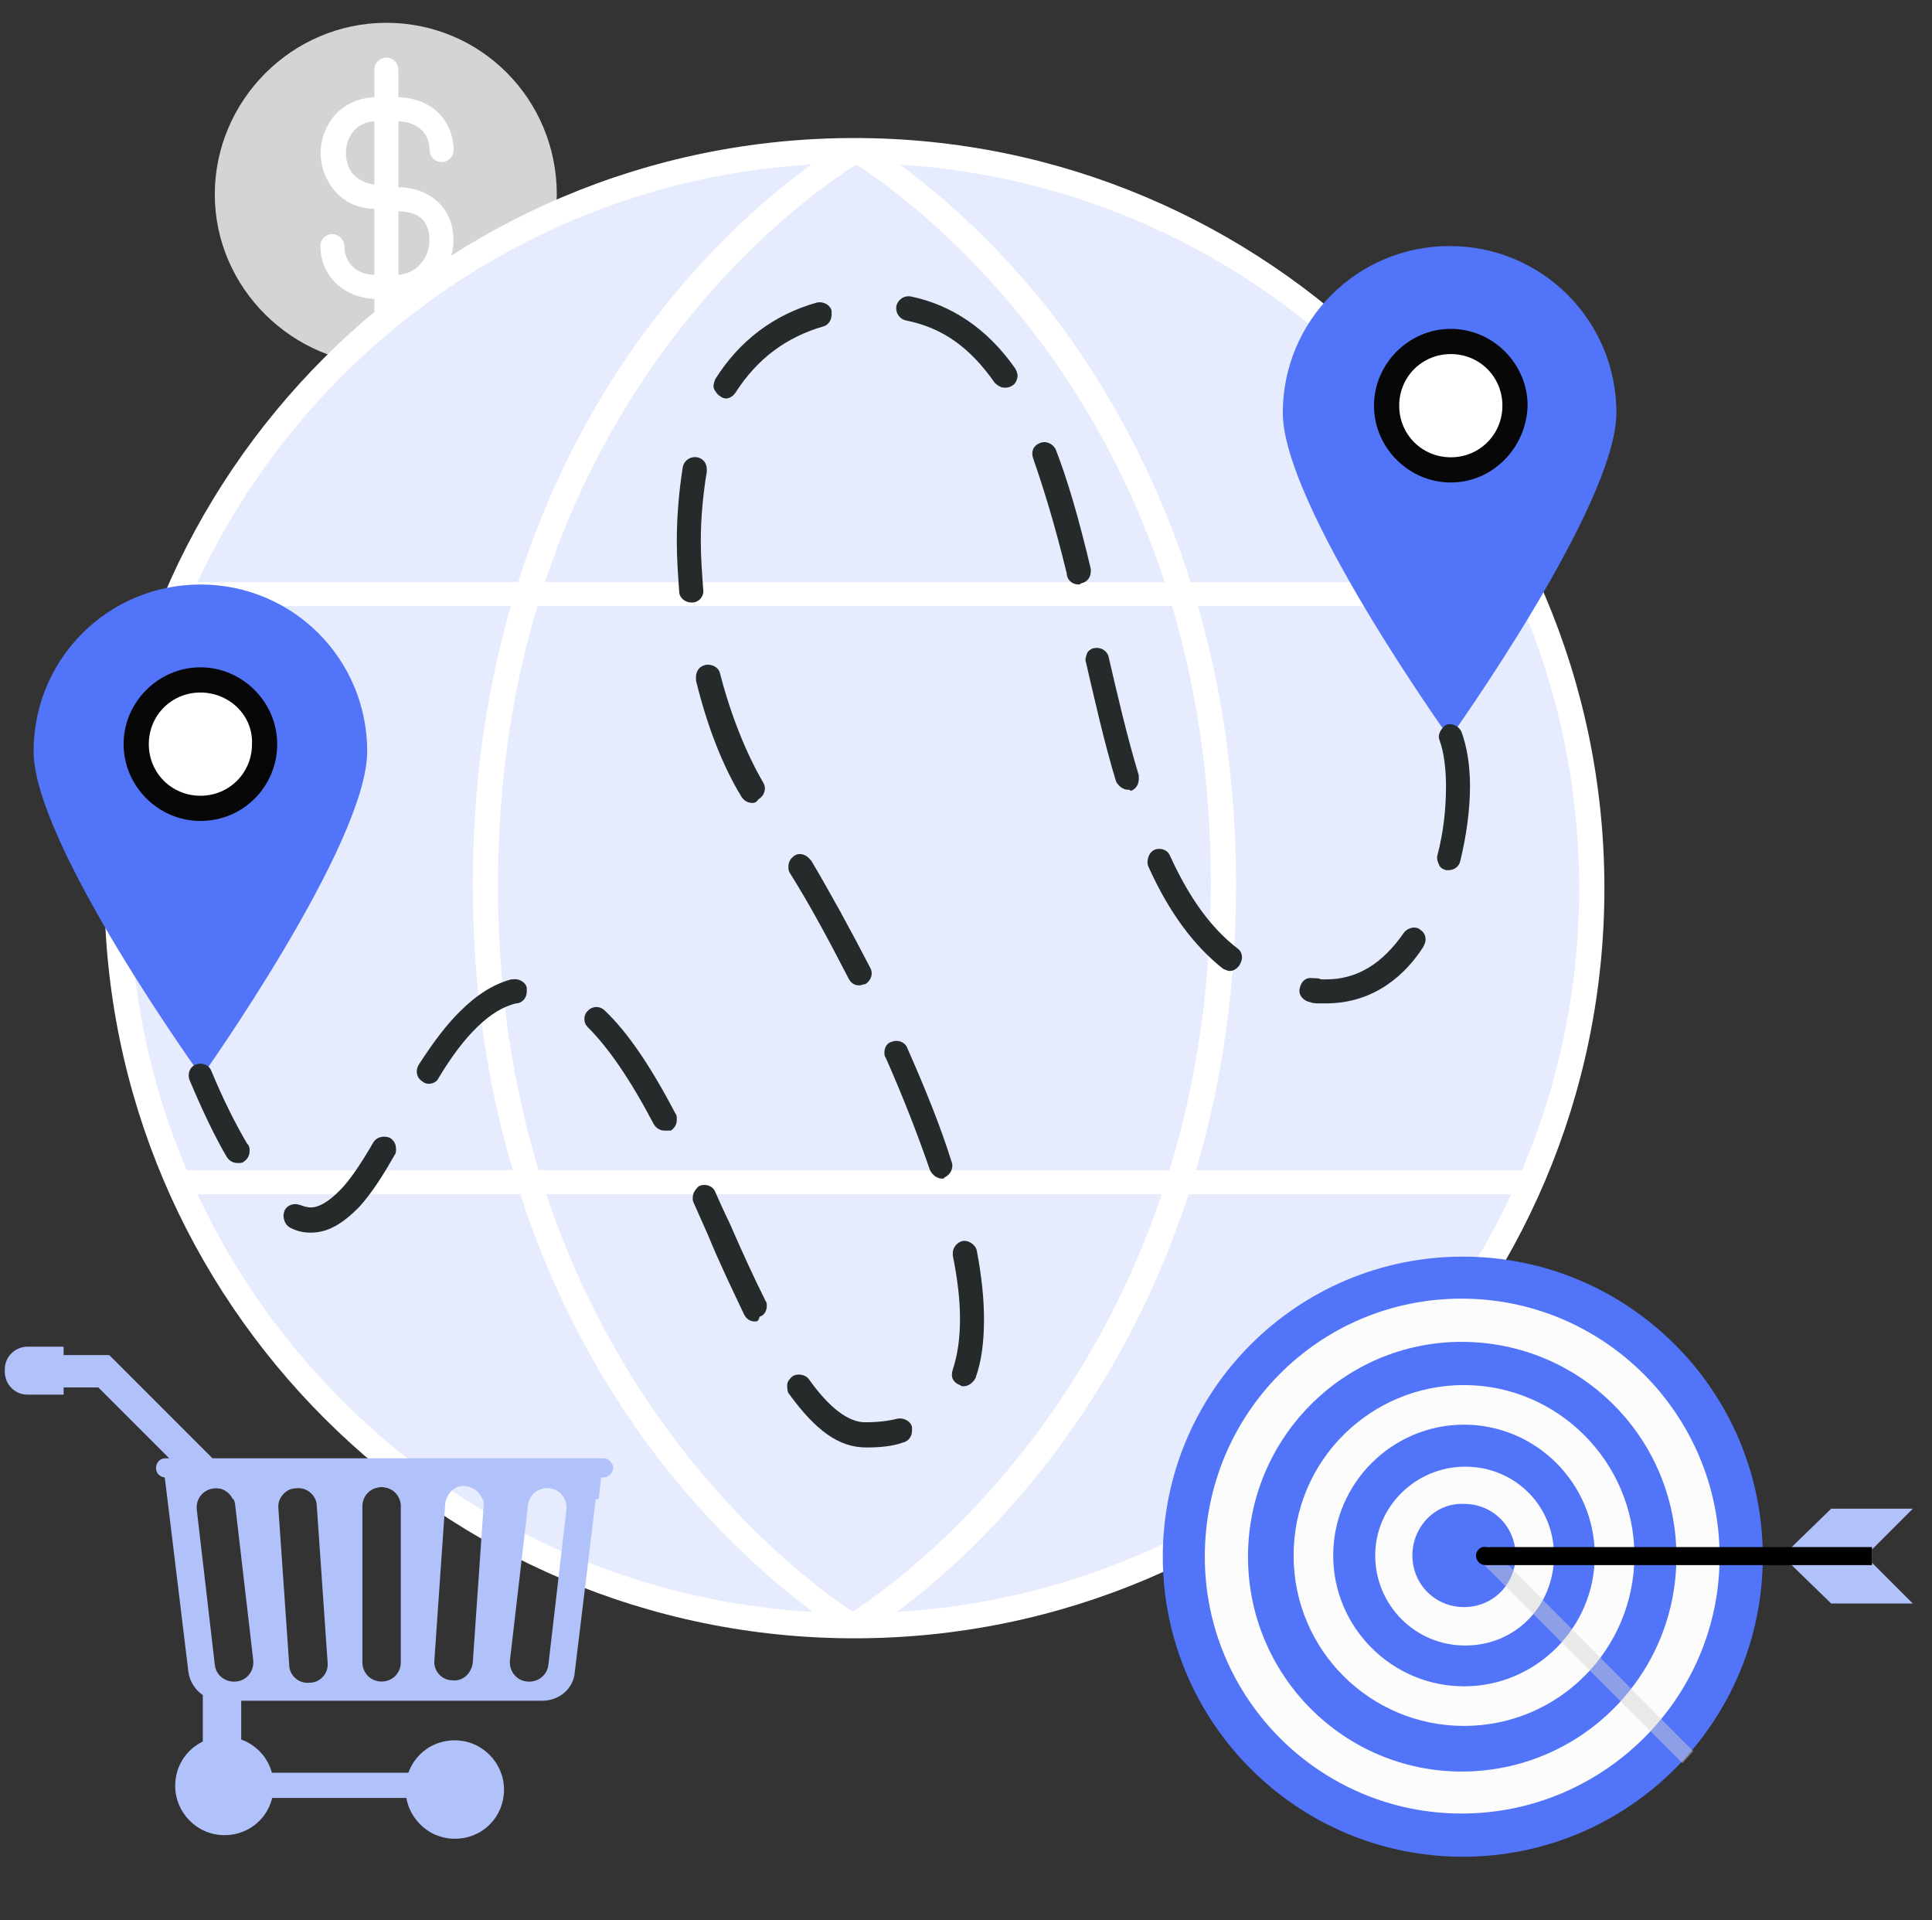
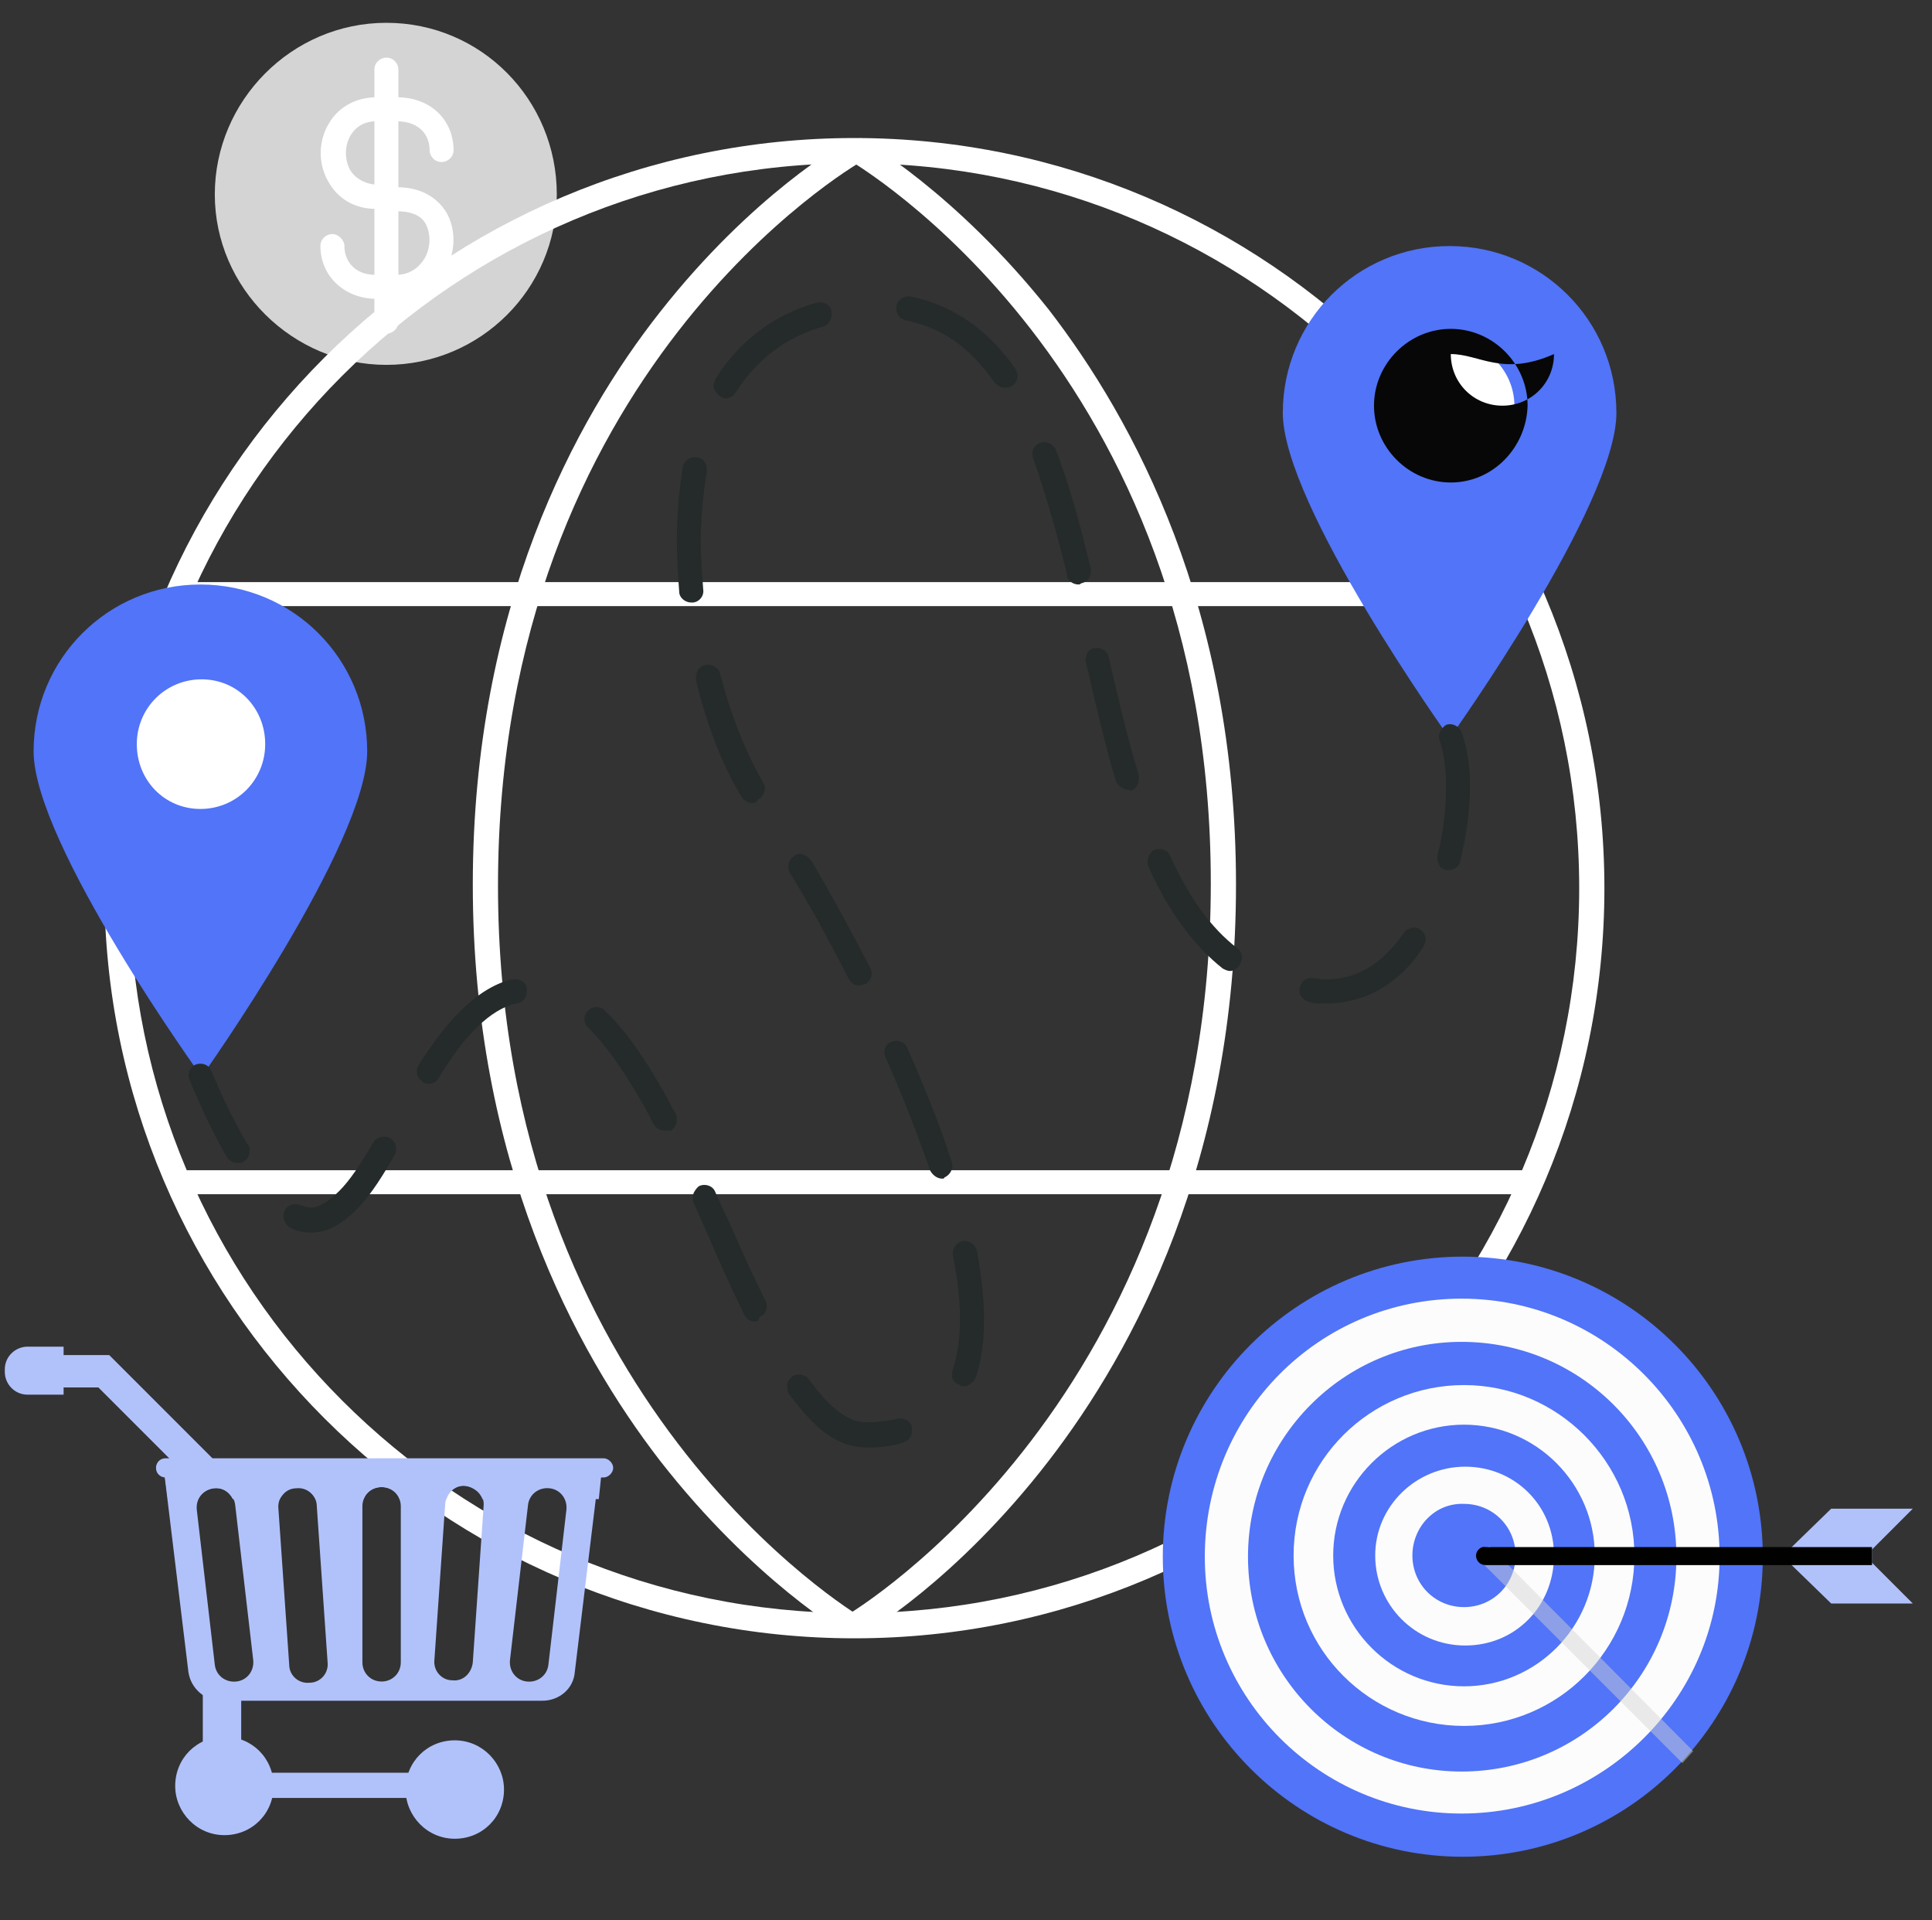
<svg xmlns="http://www.w3.org/2000/svg" version="1.1" id="Layer_1" x="0px" y="0px" viewBox="0 0 161 160" style="enable-background:new 0 0 161 160;" xml:space="preserve">
  <rect x="0" y="0" width="161" height="160" fill="#333333" stroke="none" />
  <style type="text/css">
	.st0{fill:none;}
	.st1{fill:#D4D4D4;}
	.st2{fill:#FFFFFF;}
	.st3{fill:#E6ECFE;}
	.st4{fill:#5174F8;}
	.st5{fill:#070707;}
	.st6{fill:#252B2A;}
	.st7{fill:#B1C2FB;}
	.st8{fill:#FCFCFC;}
	.st9{opacity:0.46;fill:#D4D4D4;enable-background:new    ;}
	.st10{fill:#010200;}
</style>
  <rect x="0.5" class="st0" width="160" height="160" />
  <g>
    <g id="Layer_1_00000156583788332962809740000018025852130571225019_">
      <g>
        <path class="st1" d="M46.4,16.2c0,7.9-6.4,14.2-14.2,14.2S17.9,24,17.9,16.2S24.3,1.9,32.2,1.9S46.4,8.3,46.4,16.2z" />
        <path class="st2" d="M33,24.9h-1.6c-2.7,0-4.7-1.9-4.7-4.4c0-0.6,0.5-1,1-1s1,0.5,1,1c0,1.2,0.8,2.4,2.6,2.4H33     c1.4,0,2.1-0.9,2.4-1.4c0.5-0.9,0.5-2,0.1-2.8c-0.4-0.8-1.3-1.1-2.5-1.1c0,0-0.1,0-0.1,0l-1.6-0.2c-1.7,0-3.1-0.8-3.9-2.2     c-0.9-1.5-0.9-3.4,0-4.9c0.8-1.4,2.3-2.2,4-2.2H33c3.2,0,4.8,2.2,4.8,4.4c0,0.6-0.5,1-1,1c-0.6,0-1-0.5-1-1     c0-1.1-0.7-2.4-2.8-2.4h-1.6c-1.3,0-1.9,0.7-2.2,1.2c-0.5,0.9-0.5,2,0,2.9c0.3,0.5,1,1.1,2.2,1.2c0,0,0.1,0,0.1,0l1.6,0.2     c0,0,0,0,0,0c1.9,0,3.3,0.8,4.1,2.1c0.8,1.4,0.8,3.3-0.1,4.8C36.3,24,34.8,24.9,33,24.9z" />
        <path class="st2" d="M32.2,27.8c-0.6,0-1-0.5-1-1v-21c0-0.6,0.5-1,1-1c0.6,0,1,0.5,1,1v21C33.2,27.4,32.7,27.8,32.2,27.8z" />
      </g>
      <g>
        <g>
          <g>
-             <path class="st3" d="M71.2,12.5C37.3,12.5,9.8,40.1,9.8,74s27.6,61.5,61.5,61.5s61.5-27.6,61.5-61.5S105.1,12.5,71.2,12.5z" />
            <path class="st2" d="M71.2,135.8c-34.1,0-61.8-27.7-61.8-61.8c0-34.1,27.7-61.8,61.8-61.8c34.1,0,61.8,27.7,61.8,61.8       C133,108.1,105.3,135.8,71.2,135.8z M71.2,12.9c-33.7,0-61.1,27.4-61.1,61.1s27.4,61.1,61.1,61.1c33.7,0,61.1-27.4,61.1-61.1       S104.9,12.9,71.2,12.9z" />
          </g>
          <path class="st2" d="M71.2,136.5c-34.4,0-62.5-28-62.5-62.5s28-62.5,62.5-62.5c34.4,0,62.5,28,62.5,62.5S105.7,136.5,71.2,136.5      z M71.2,13.6c-33.3,0-60.4,27.1-60.4,60.4s27.1,60.4,60.4,60.4c33.3,0,60.4-27.1,60.4-60.4S104.5,13.6,71.2,13.6z" />
          <path class="st2" d="M70.7,136.3c-0.3-0.2-7.9-4.6-15.7-14.6c-7.1-9.2-15.6-25-15.6-48c0-23,8.5-38.7,15.6-47.7      c7.7-9.8,15.3-14.1,15.7-14.3l1,1.8c-0.3,0.2-30.2,17.4-30.2,60.3c0,42.9,29.9,60.7,30.2,60.9L70.7,136.3z" />
          <path class="st2" d="M71.7,136.3l-1-1.8c0.3-0.2,30.2-18,30.2-60.9c0-42.9-29.9-60.1-30.2-60.3l1-1.8c0.3,0.2,7.9,4.5,15.7,14.3      C94.5,35,103,50.7,103,73.7c0,23-8.5,38.8-15.6,48C79.7,131.7,72,136.2,71.7,136.3z" />
          <rect x="14.8" y="48.5" class="st2" width="112.8" height="2" />
          <rect x="14.8" y="97.5" class="st2" width="112.8" height="2" />
        </g>
        <g>
          <path class="st4" d="M106.9,34.4c0-7.7,6.2-13.9,13.9-13.9s13.9,6.2,13.9,13.9s-13.9,27.1-13.9,27.1S106.9,42.1,106.9,34.4z" />
          <path class="st2" d="M126.2,33.8c0,3-2.4,5.4-5.4,5.4c-3,0-5.4-2.4-5.4-5.4c0-3,2.4-5.4,5.4-5.4S126.2,30.9,126.2,33.8z" />
-           <path class="st5" d="M120.9,40.2c-3.5,0-6.4-2.9-6.4-6.4c0-3.5,2.9-6.4,6.4-6.4s6.4,2.9,6.4,6.4      C127.2,37.3,124.4,40.2,120.9,40.2z M120.9,29.5c-2.4,0-4.3,1.9-4.3,4.3c0,2.4,1.9,4.3,4.3,4.3s4.3-1.9,4.3-4.3      C125.2,31.4,123.3,29.5,120.9,29.5z" />
+           <path class="st5" d="M120.9,40.2c-3.5,0-6.4-2.9-6.4-6.4c0-3.5,2.9-6.4,6.4-6.4s6.4,2.9,6.4,6.4      C127.2,37.3,124.4,40.2,120.9,40.2z M120.9,29.5c0,2.4,1.9,4.3,4.3,4.3s4.3-1.9,4.3-4.3      C125.2,31.4,123.3,29.5,120.9,29.5z" />
        </g>
        <g>
          <path class="st4" d="M2.8,62.6c0-7.7,6.2-13.9,13.9-13.9s13.9,6.2,13.9,13.9S16.8,89.7,16.8,89.7S2.8,70.3,2.8,62.6z" />
          <path class="st2" d="M22.1,62c0,3-2.4,5.4-5.4,5.4S11.4,65,11.4,62c0-3,2.4-5.4,5.4-5.4S22.1,59,22.1,62z" />
-           <path class="st5" d="M16.7,68.4c-3.5,0-6.4-2.9-6.4-6.4c0-3.5,2.9-6.4,6.4-6.4s6.4,2.9,6.4,6.4C23.1,65.5,20.3,68.4,16.7,68.4z       M16.7,57.7c-2.4,0-4.3,1.9-4.3,4.3c0,2.4,1.9,4.3,4.3,4.3s4.3-1.9,4.3-4.3C21.1,59.6,19.1,57.7,16.7,57.7z" />
        </g>
        <path class="st6" d="M72.2,120.6L72.2,120.6C72.1,120.6,72.1,120.6,72.2,120.6L72.2,120.6c-2.3,0-4.2-1.4-6.4-4.4     c-0.2-0.2-0.2-0.5-0.2-0.8c0-0.3,0.2-0.5,0.4-0.7c0.4-0.3,1.1-0.2,1.4,0.2c1.7,2.4,3.3,3.6,4.7,3.6h0c1,0,1.9-0.1,2.7-0.3     c0.5-0.1,1.1,0.2,1.2,0.7c0,0.1,0,0.2,0,0.3c0,0.5-0.3,0.9-0.8,1C74.4,120.5,73.3,120.6,72.2,120.6z M80.3,115.5     c-0.1,0-0.2,0-0.3-0.1c-0.3-0.1-0.5-0.3-0.6-0.5c-0.1-0.2-0.1-0.5,0-0.8c0.4-1.2,0.6-2.6,0.6-4.2c0-1.6-0.2-3.3-0.6-5.3     c0-0.1,0-0.1,0-0.2c0-0.5,0.4-0.9,0.8-1c0.5-0.1,1.1,0.3,1.2,0.8c0.4,2.1,0.6,4,0.6,5.7c0,1.9-0.2,3.5-0.7,4.9     C81.1,115.2,80.7,115.5,80.3,115.5z M62.9,110.1c-0.4,0-0.7-0.2-0.9-0.6c-1-2.1-2.1-4.4-3-6.6c-0.4-0.9-0.8-1.8-1.2-2.7     c-0.1-0.2-0.1-0.5,0-0.8c0.1-0.2,0.3-0.5,0.5-0.6c0.5-0.2,1.1,0,1.3,0.5c0.4,0.9,0.8,1.8,1.2,2.6c1,2.3,2,4.5,3,6.5l0,0l0,0     c0.1,0.1,0.1,0.3,0.1,0.4c0,0.4-0.2,0.8-0.6,0.9C63.2,110.1,63.1,110.1,62.9,110.1z M25.9,102.7L25.9,102.7     c-0.6,0-1.1-0.1-1.7-0.4c-0.2-0.1-0.4-0.3-0.5-0.6c-0.1-0.3-0.1-0.5,0-0.8c0.2-0.5,0.8-0.7,1.3-0.5c0.3,0.1,0.6,0.2,0.9,0.2h0     c0.7,0,1.5-0.5,2.4-1.4c0.8-0.8,1.7-2.1,2.8-4c0.3-0.5,0.9-0.6,1.4-0.4c0.3,0.2,0.5,0.5,0.5,0.9c0,0.2,0,0.4-0.1,0.5     c-0.9,1.6-1.9,3.2-3,4.4C28.5,102,27.3,102.7,25.9,102.7z M78.5,98.2c-0.4,0-0.8-0.3-1-0.7c-1-2.9-2.2-6-3.7-9.4     c-0.1-0.1-0.1-0.3-0.1-0.4c0-0.4,0.2-0.8,0.6-0.9c0.5-0.2,1.1,0,1.3,0.5c1.5,3.4,2.8,6.6,3.7,9.5c0.2,0.5-0.1,1.1-0.6,1.3     C78.7,98.2,78.6,98.2,78.5,98.2z M19.8,96.9c-0.4,0-0.7-0.2-0.9-0.5c-1-1.7-2-3.8-3.1-6.4c-0.2-0.5,0-1.1,0.5-1.3     c0.5-0.2,1.1,0,1.3,0.5c1,2.4,2,4.4,3,6.1l0.1,0.1c0.1,0.2,0.1,0.3,0.1,0.5c0,0.4-0.2,0.7-0.5,0.9C20.2,96.9,20,96.9,19.8,96.9z      M55.4,94.2c-0.4,0-0.7-0.2-0.9-0.5c-2-3.8-3.8-6.4-5.5-8.1c-0.2-0.2-0.3-0.4-0.3-0.7c0-0.3,0.1-0.5,0.3-0.7c0.4-0.4,1-0.4,1.4,0     c1.9,1.8,3.8,4.6,5.9,8.6c0.1,0.1,0.1,0.3,0.1,0.5c0,0.4-0.2,0.7-0.5,0.9C55.7,94.2,55.6,94.2,55.4,94.2z M35.7,90.3     c-0.2,0-0.4-0.1-0.5-0.2c-0.5-0.3-0.6-0.9-0.3-1.4c1.3-2,2.3-3.3,3.4-4.4c1.4-1.4,2.8-2.3,4.3-2.7l0,0c0,0,0.1,0,0.1,0     c0.5-0.1,1.1,0.2,1.2,0.7c0,0.1,0,0.2,0,0.3c0,0.5-0.3,0.9-0.8,1c0,0-0.1,0-0.1,0l0,0c-2.1,0.5-4.3,2.6-6.5,6.3     C36.4,90.1,36.1,90.3,35.7,90.3z M110.5,83.6L110.5,83.6c-0.2,0-0.4,0-0.5,0c-0.3,0-0.6,0-0.8-0.1c-0.6-0.1-1-0.6-0.9-1.1     c0.1-0.6,0.5-1,1.1-0.9c0.3,0,0.5,0,0.7,0.1c0.2,0,0.3,0,0.4,0c2.6,0,4.7-1.3,6.5-3.9l0,0c0.3-0.4,1-0.6,1.4-0.2     c0.3,0.2,0.4,0.5,0.4,0.8c0,0.2-0.1,0.4-0.2,0.6C117.2,81.1,114.6,83.6,110.5,83.6z M71.6,82.1c-0.4,0-0.7-0.2-0.9-0.6     c-1.6-3.1-3.2-6.1-4.9-8.8c-0.1-0.2-0.1-0.3-0.1-0.5c0-0.4,0.2-0.7,0.5-0.9c0.4-0.3,1-0.1,1.3,0.3v0l0.1,0.1c0,0,0,0,0,0     c1.6,2.7,3.3,5.8,4.9,8.9c0.3,0.5,0.1,1.1-0.4,1.4C71.9,82,71.8,82.1,71.6,82.1z M102.5,80.9c-0.2,0-0.4-0.1-0.6-0.2     c-2.4-1.9-4.5-4.7-6.2-8.5c-0.1-0.2-0.1-0.5,0-0.8c0.1-0.3,0.3-0.5,0.5-0.6c0.5-0.2,1.1,0,1.3,0.5c1.6,3.5,3.4,6,5.6,7.7l0,0     c0.3,0.2,0.4,0.5,0.4,0.8c0,0.2-0.1,0.4-0.2,0.6C103.1,80.7,102.8,80.9,102.5,80.9z M120.7,72.5c-0.1,0-0.2,0-0.2,0     c-0.3-0.1-0.5-0.2-0.6-0.5c-0.1-0.2-0.2-0.5-0.1-0.8c0.5-1.9,0.7-3.9,0.7-5.7c0-1.5-0.2-2.9-0.5-3.7c0-0.1-0.1-0.2-0.1-0.4     c0-0.4,0.3-0.8,0.6-1c0.5-0.2,1.1,0.1,1.3,0.6c0.4,1.1,0.7,2.6,0.7,4.5c0,2-0.3,4.1-0.8,6.2C121.6,72.2,121.2,72.5,120.7,72.5z      M62.7,66.9c-0.4,0-0.7-0.2-0.9-0.5c-1.6-2.6-2.9-6-3.8-9.7c0-0.1,0-0.2,0-0.3c0-0.5,0.3-0.9,0.8-1c0.5-0.1,1.1,0.2,1.2,0.7     c0.9,3.5,2.2,6.7,3.6,9.1c0.3,0.5,0.1,1.1-0.4,1.4C63,66.9,62.8,66.9,62.7,66.9z M94,65.8c-0.4,0-0.8-0.3-1-0.7     c-1-3.3-1.8-6.9-2.5-9.9c-0.1-0.3,0-0.5,0.1-0.8c0.1-0.2,0.4-0.4,0.6-0.4c0.5-0.1,1.1,0.2,1.2,0.8c0.7,3,1.5,6.5,2.5,9.8v0     c0,0.1,0,0.2,0,0.3c0,0.5-0.3,0.9-0.7,1C94.2,65.8,94.1,65.8,94,65.8z M57.6,50.2c-0.5,0-1-0.4-1-0.9c-0.1-1.4-0.2-2.8-0.2-4.2     c0-2.2,0.2-4.3,0.5-6.2c0.1-0.5,0.6-0.9,1.2-0.8c0.5,0.1,0.8,0.5,0.8,1c0,0.1,0,0.1,0,0.2c-0.3,1.8-0.5,3.8-0.5,5.8     c0,1.3,0.1,2.6,0.2,4c0.1,0.6-0.4,1.1-0.9,1.1C57.7,50.2,57.6,50.2,57.6,50.2z M89.9,48.7c-0.5,0-0.9-0.3-1-0.8l0,0     c0,0,0,0,0-0.1c-1-4.1-1.9-7-2.8-9.6c-0.1-0.3-0.1-0.5,0-0.8c0.1-0.2,0.3-0.4,0.6-0.5c0.5-0.2,1.1,0.1,1.3,0.6     c1,2.6,1.9,5.7,2.9,9.9c0,0.1,0,0.1,0,0.2c0,0.5-0.3,0.9-0.8,1C90,48.7,89.9,48.7,89.9,48.7z M60.5,33.2c-0.2,0-0.4-0.1-0.5-0.2     c-0.2-0.1-0.4-0.4-0.5-0.6c-0.1-0.3,0-0.5,0.1-0.8c2-3.2,4.9-5.4,8.5-6.4l0,0v0c0.5-0.1,1.1,0.2,1.2,0.7c0,0.1,0,0.2,0,0.3     c0,0.5-0.3,0.9-0.7,1c-3.1,0.9-5.5,2.7-7.3,5.5C61.1,33,60.8,33.2,60.5,33.2z M83.7,32.3c-0.3,0-0.6-0.2-0.8-0.4     c-2.1-3-4.4-4.6-7.4-5.2c-0.5-0.1-0.9-0.6-0.8-1.2c0.1-0.5,0.6-0.9,1.2-0.8c3.4,0.7,6.4,2.7,8.7,6c0.1,0.2,0.2,0.4,0.2,0.6     c0,0.3-0.2,0.7-0.4,0.8C84.1,32.3,83.9,32.3,83.7,32.3z" />
      </g>
      <g>
        <polygon class="st7" points="159.4,133.6 156,130.2 156,129.1 159.4,125.7 152.6,125.7 149.1,129.1 149.1,130.2 152.6,133.6         " />
        <path class="st4" d="M96.9,129.7c0,13.8,11.2,25,25,25s25-11.2,25-25s-11.2-25-25-25S96.9,115.9,96.9,129.7z" />
        <path class="st8" d="M100.4,129.7c0,11.8,9.6,21.4,21.4,21.4s21.5-9.6,21.5-21.4s-9.6-21.5-21.5-21.5S100.4,117.8,100.4,129.7z" />
        <path class="st4" d="M104,129.7c0,9.9,8,17.9,17.8,17.9c9.9,0,17.9-8,17.9-17.9s-8-17.9-17.9-17.9C112,111.8,104,119.8,104,129.7     z" />
        <path class="st8" d="M107.8,129.6c0,7.9,6.4,14.2,14.2,14.2c7.9,0,14.2-6.4,14.2-14.2s-6.4-14.2-14.2-14.2     S107.8,121.7,107.8,129.6L107.8,129.6z" />
        <path class="st4" d="M111.1,129.6c0,6,4.9,10.9,10.9,10.9c6,0,10.9-4.9,10.9-10.9c0-6-4.9-10.9-10.9-10.9     C116,118.7,111.1,123.6,111.1,129.6z" />
        <path class="st8" d="M114.6,129.6c0,4.1,3.3,7.5,7.5,7.5s7.4-3.3,7.4-7.5s-3.3-7.4-7.4-7.4S114.6,125.5,114.6,129.6z" />
        <path class="st4" d="M117.7,129.6c0,2.4,1.9,4.3,4.3,4.3c2.4,0,4.3-1.9,4.3-4.3s-1.9-4.3-4.3-4.3     C119.6,125.2,117.7,127.2,117.7,129.6z" />
        <polygon class="st9" points="124.1,128.8 141.1,145.9 140.2,146.9 123.4,130.1    " />
        <path class="st10" d="M123,129.6c0,0.4,0.3,0.8,0.8,0.8H156v-1.5h-32.2C123.4,128.8,123,129.2,123,129.6L123,129.6z" />
      </g>
      <g>
        <polygon class="st7" points="20.1,140.4 20.1,146.6 20.2,146.6 20.2,149.8 16.9,149.8 16.9,140.4    " />
        <polygon class="st7" points="1.4,112.9 9.1,112.9 18.3,122.1 14.7,122.1 8.2,115.6 1.4,115.6    " />
        <path class="st7" d="M13.6,122l2.1,17.3c0.2,1.4,1.4,2.4,2.7,2.4h26.8c1.4,0,2.6-1,2.7-2.4l2.1-17.3H13.6z M42.5,138.3l1.5-12.9     c0.1-0.9,0.9-1.5,1.8-1.4c0.9,0.1,1.5,0.9,1.4,1.8l-1.5,12.9c-0.1,0.9-0.9,1.5-1.8,1.4C43,140,42.4,139.2,42.5,138.3z      M36.2,138.3l0.9-13c0.1-0.9,0.8-1.6,1.7-1.5c0.9,0.1,1.6,0.8,1.5,1.7l-0.9,13c-0.1,0.9-0.8,1.6-1.7,1.5     C36.8,140,36.1,139.2,36.2,138.3L36.2,138.3z M30.2,125.5c0-0.9,0.7-1.6,1.6-1.6s1.6,0.7,1.6,1.6v13c0,0.9-0.7,1.6-1.6,1.6     s-1.6-0.7-1.6-1.6V125.5z M23.2,125.7c-0.1-0.9,0.6-1.7,1.5-1.7c0.9-0.1,1.7,0.6,1.7,1.5l0.9,13c0.1,0.9-0.6,1.7-1.5,1.7     c-0.9,0.1-1.7-0.6-1.7-1.5L23.2,125.7L23.2,125.7z M17.8,124c0.9-0.1,1.7,0.5,1.8,1.4l1.5,12.9c0.1,0.9-0.5,1.7-1.4,1.8     c-0.9,0.1-1.7-0.5-1.8-1.4l-1.5-12.9C16.3,124.9,16.9,124.1,17.8,124z" />
        <path class="st7" d="M5.3,116.2h-3c-1.1,0-1.9-0.9-1.9-1.9v-0.2c0-1.1,0.9-1.9,1.9-1.9h3V116.2L5.3,116.2z" />
        <path class="st7" d="M49.9,124.9h-2.8c-0.2-0.5-0.7-0.9-1.3-1c-0.7-0.1-1.4,0.3-1.7,1h-3.9c-0.2-0.6-0.8-1-1.4-1.1     c-0.7-0.1-1.4,0.4-1.6,1.1h-3.9c-0.2-0.6-0.8-1-1.5-1c-0.7,0-1.3,0.4-1.5,1h-4c-0.3-0.6-0.9-1-1.6-1c-0.6,0-1.1,0.5-1.4,1h-3.9     c-0.3-0.6-0.9-1-1.6-0.9c-0.6,0.1-1,0.4-1.3,0.9H14l-0.4-2.9h36.6C50.2,122,49.9,124.9,49.9,124.9z" />
        <path class="st7" d="M13,122.3c0,0.5,0.4,0.8,0.8,0.8h36.5c0.4,0,0.8-0.4,0.8-0.8c0-0.4-0.4-0.8-0.8-0.8H13.8     C13.3,121.5,13,121.9,13,122.3L13,122.3z" />
        <rect x="16.9" y="147.7" class="st7" width="21.7" height="2.1" />
        <path class="st7" d="M33.8,149.1c0,2.2,1.8,4.1,4.1,4.1c2.3,0,4.1-1.8,4.1-4.1c0-2.2-1.8-4.1-4.1-4.1     C35.6,145,33.8,146.8,33.8,149.1z" />
        <path class="st7" d="M35.8,149.1c0,1.1,0.9,2.1,2.1,2.1s2.1-0.9,2.1-2.1c0-1.1-0.9-2.1-2.1-2.1S35.8,147.9,35.8,149.1z" />
        <path class="st7" d="M14.6,148.8c0,2.2,1.8,4.1,4.1,4.1s4.1-1.8,4.1-4.1s-1.8-4.1-4.1-4.1S14.6,146.5,14.6,148.8z" />
        <path class="st7" d="M16.6,148.8c0,1.1,0.9,2.1,2.1,2.1c1.1,0,2.1-0.9,2.1-2.1s-0.9-2.1-2.1-2.1     C17.5,146.7,16.6,147.7,16.6,148.8z" />
      </g>
    </g>
  </g>
</svg>